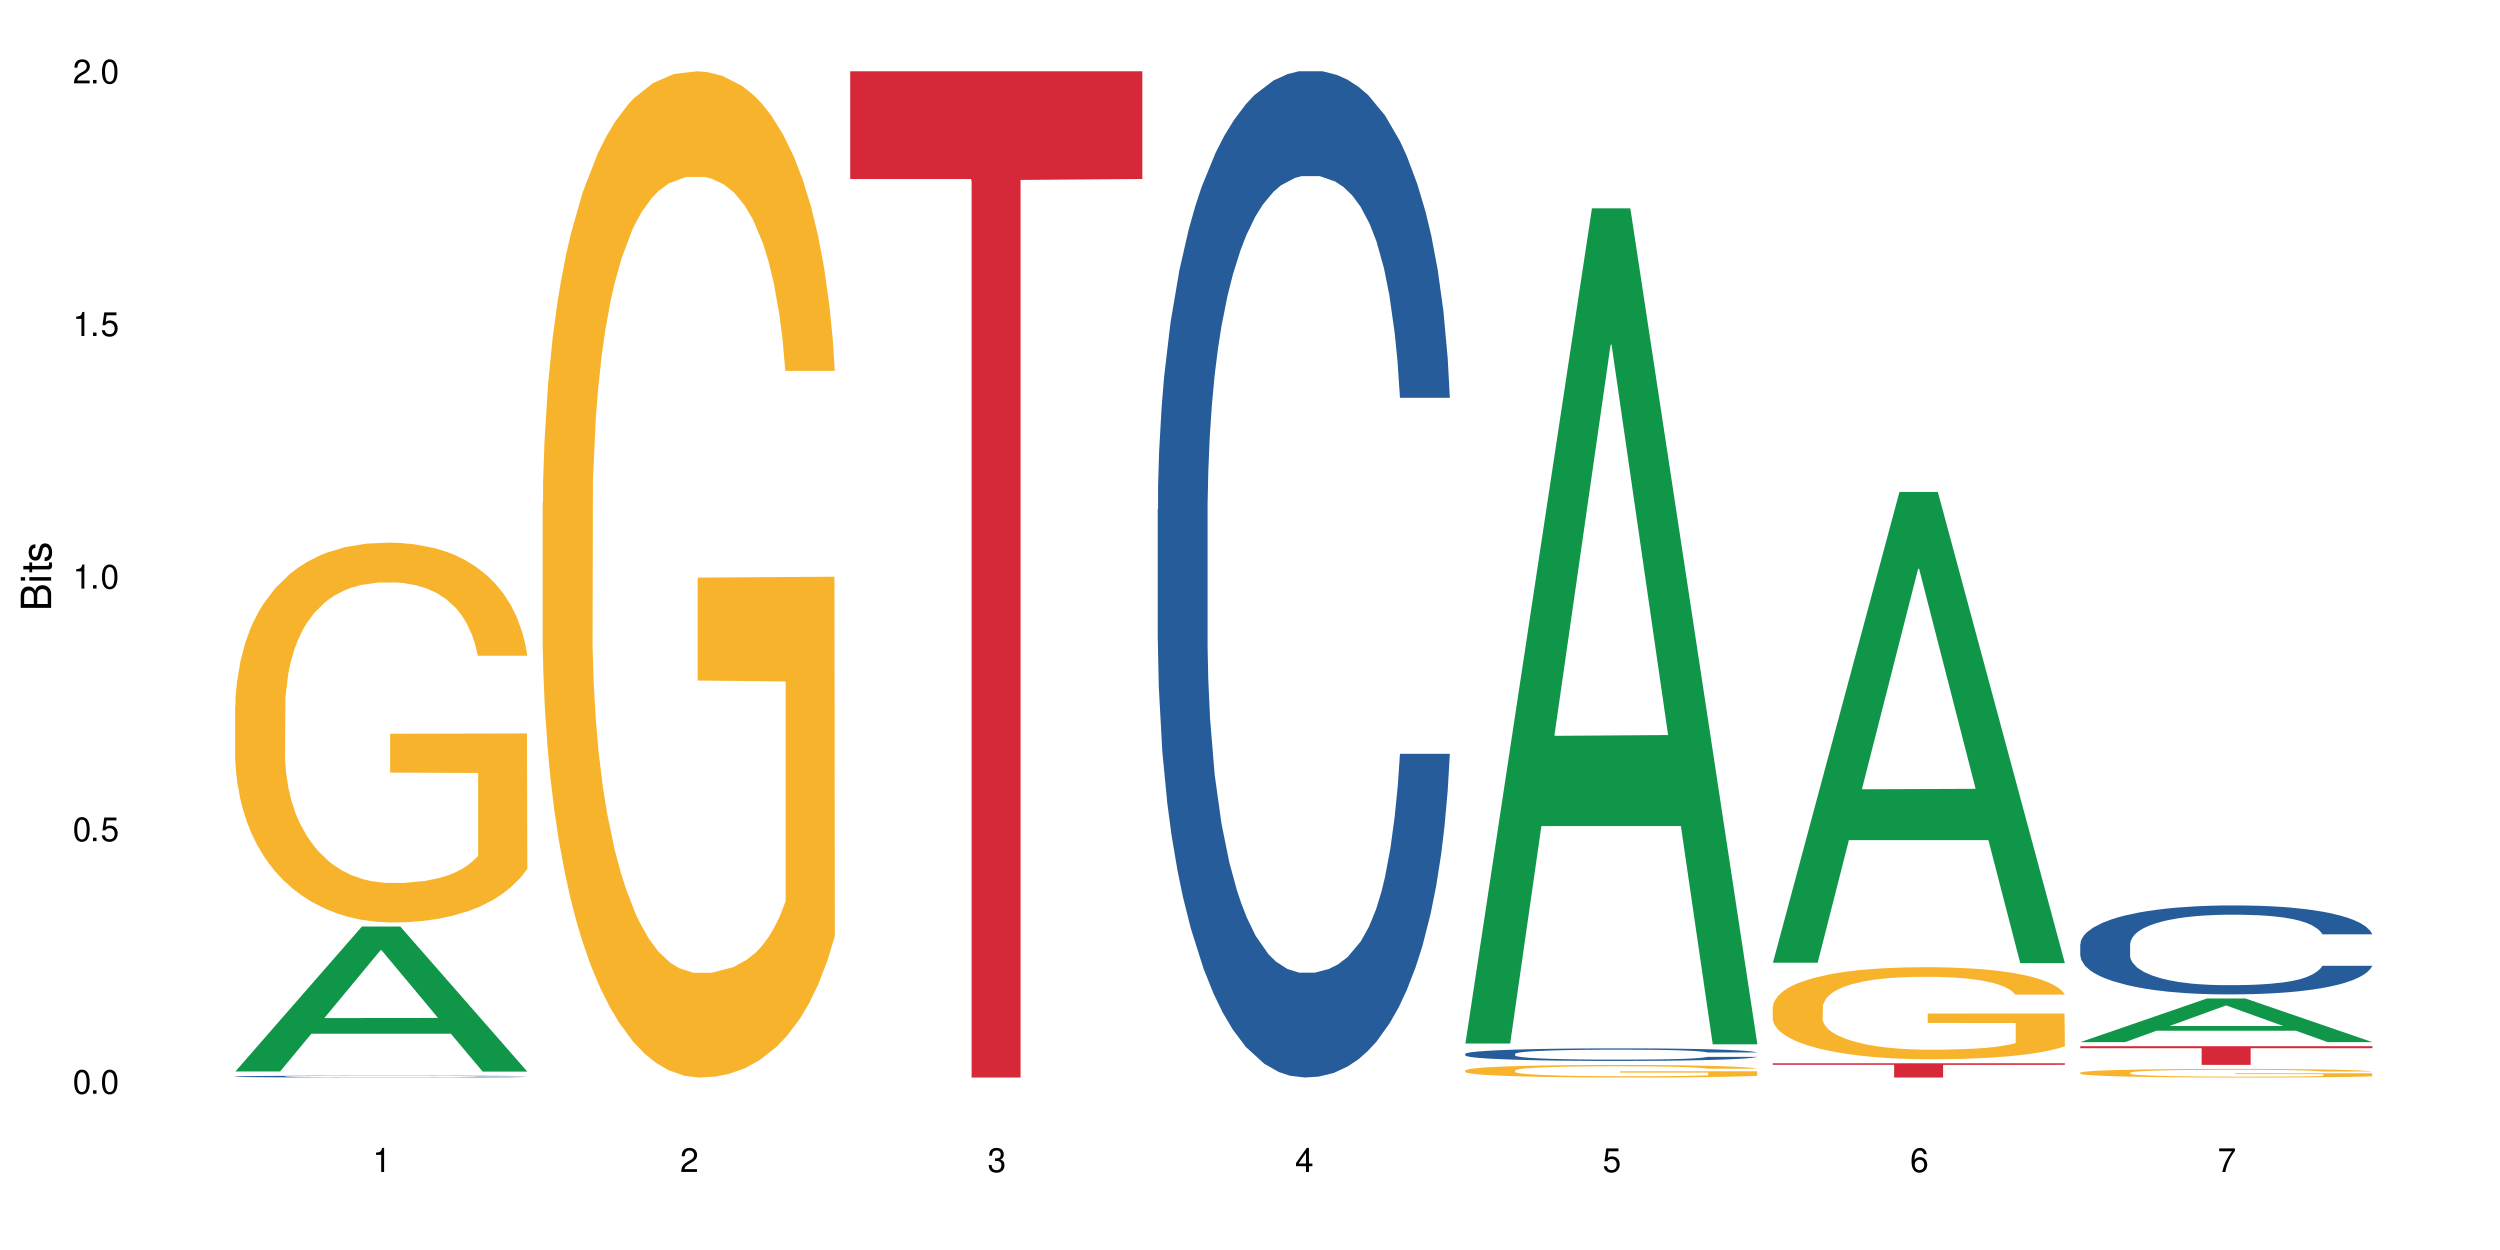
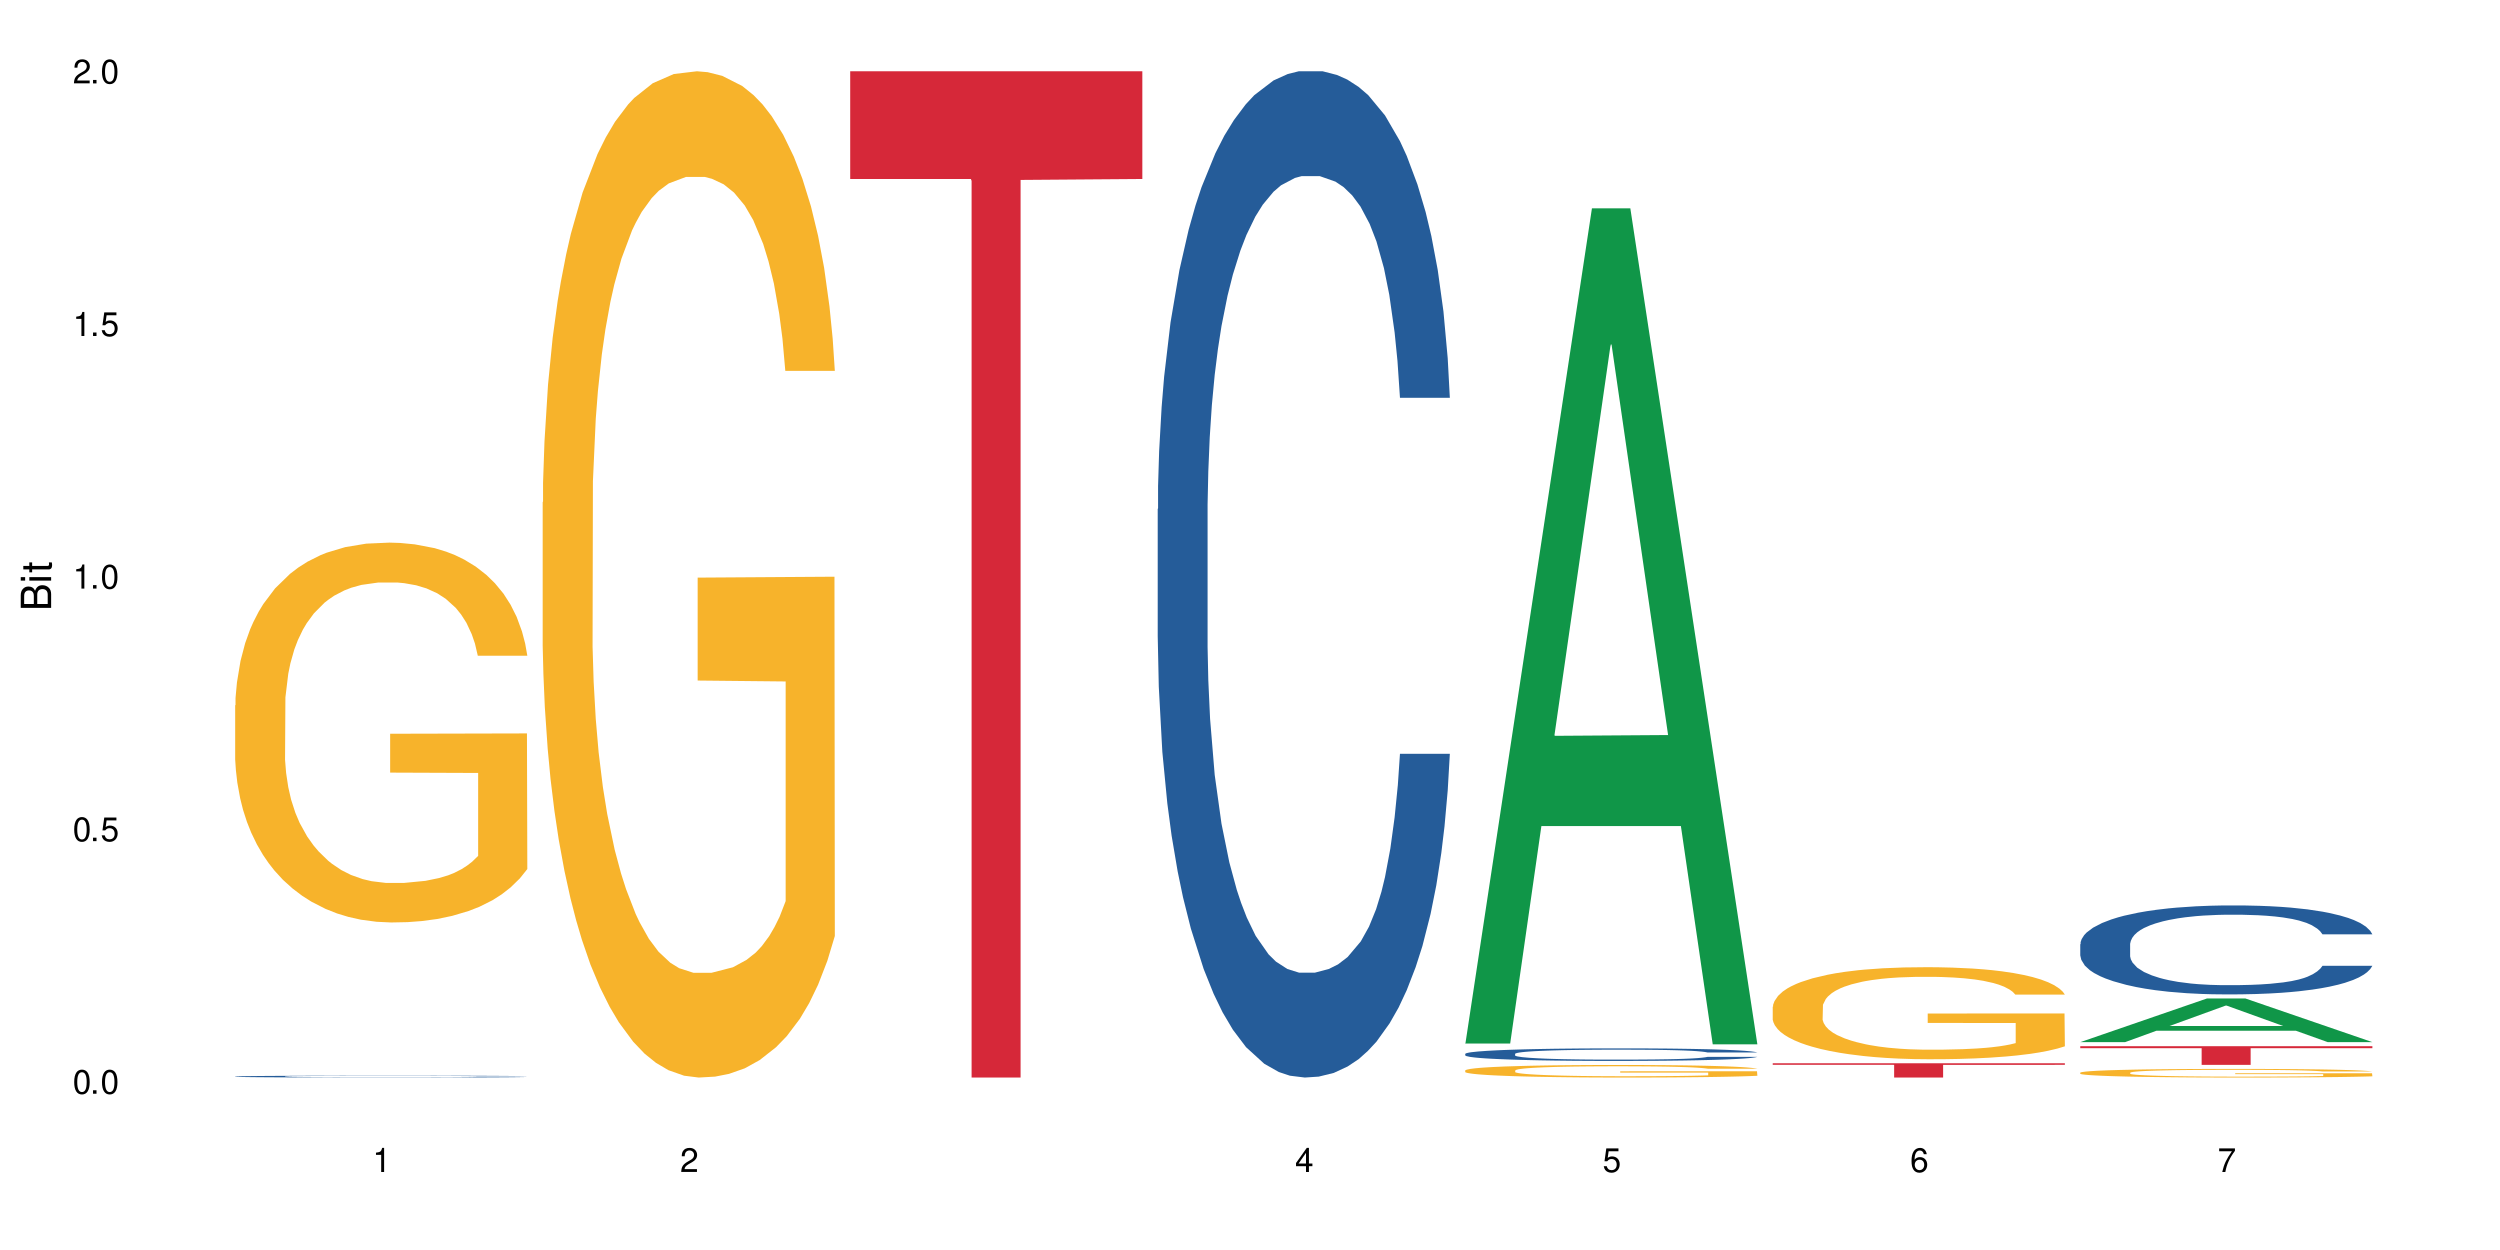
<svg xmlns="http://www.w3.org/2000/svg" xmlns:xlink="http://www.w3.org/1999/xlink" width="720" height="360" viewBox="0 0 720 360">
  <defs>
    <g>
      <g id="glyph-0-0">
</g>
      <g id="glyph-0-1">
        <path d="M 2.641 -6.938 C 2 -6.938 1.422 -6.656 1.078 -6.172 C 0.641 -5.562 0.406 -4.641 0.406 -3.359 C 0.406 -1.016 1.188 0.219 2.641 0.219 C 4.078 0.219 4.859 -1.016 4.859 -3.297 C 4.859 -4.641 4.656 -5.547 4.203 -6.172 C 3.844 -6.656 3.281 -6.938 2.641 -6.938 Z M 2.641 -6.188 C 3.547 -6.188 4 -5.25 4 -3.375 C 4 -1.406 3.562 -0.484 2.625 -0.484 C 1.734 -0.484 1.281 -1.438 1.281 -3.344 C 1.281 -5.25 1.734 -6.188 2.641 -6.188 Z M 2.641 -6.188 " />
      </g>
      <g id="glyph-0-2">
        <path d="M 1.828 -1 L 0.828 -1 L 0.828 0 L 1.828 0 Z M 1.828 -1 " />
      </g>
      <g id="glyph-0-3">
        <path d="M 4.562 -6.797 L 1.062 -6.797 L 0.547 -3.094 L 1.328 -3.094 C 1.719 -3.562 2.047 -3.734 2.578 -3.734 C 3.484 -3.734 4.062 -3.109 4.062 -2.094 C 4.062 -1.125 3.484 -0.531 2.578 -0.531 C 1.828 -0.531 1.375 -0.906 1.188 -1.672 L 0.328 -1.672 C 0.453 -1.109 0.547 -0.844 0.75 -0.594 C 1.125 -0.078 1.828 0.219 2.594 0.219 C 3.969 0.219 4.922 -0.781 4.922 -2.219 C 4.922 -3.562 4.031 -4.484 2.719 -4.484 C 2.25 -4.484 1.859 -4.359 1.469 -4.062 L 1.734 -5.969 L 4.562 -5.969 Z M 4.562 -6.797 " />
      </g>
      <g id="glyph-0-4">
        <path d="M 2.484 -4.938 L 2.484 0 L 3.328 0 L 3.328 -6.938 L 2.766 -6.938 C 2.469 -5.875 2.281 -5.734 0.984 -5.562 L 0.984 -4.938 Z M 2.484 -4.938 " />
      </g>
      <g id="glyph-0-5">
        <path d="M 4.859 -0.828 L 1.281 -0.828 C 1.359 -1.406 1.672 -1.781 2.5 -2.281 L 3.469 -2.828 C 4.406 -3.344 4.906 -4.062 4.906 -4.906 C 4.906 -5.484 4.672 -6.031 4.266 -6.406 C 3.859 -6.766 3.375 -6.938 2.719 -6.938 C 1.859 -6.938 1.219 -6.625 0.844 -6.031 C 0.609 -5.672 0.5 -5.234 0.484 -4.531 L 1.328 -4.531 C 1.359 -5.016 1.406 -5.281 1.531 -5.516 C 1.75 -5.938 2.188 -6.203 2.703 -6.203 C 3.469 -6.203 4.031 -5.641 4.031 -4.891 C 4.031 -4.344 3.719 -3.859 3.125 -3.516 L 2.234 -3 C 0.812 -2.172 0.406 -1.531 0.328 -0.016 L 4.859 -0.016 Z M 4.859 -0.828 " />
      </g>
      <g id="glyph-0-6">
-         <path d="M 2.125 -3.188 L 2.578 -3.188 C 3.5 -3.188 3.984 -2.766 3.984 -1.922 C 3.984 -1.062 3.469 -0.531 2.594 -0.531 C 1.656 -0.531 1.203 -1 1.156 -2.016 L 0.312 -2.016 C 0.344 -1.453 0.438 -1.094 0.609 -0.781 C 0.953 -0.109 1.625 0.219 2.547 0.219 C 3.953 0.219 4.859 -0.625 4.859 -1.938 C 4.859 -2.828 4.516 -3.297 3.703 -3.594 C 4.344 -3.844 4.656 -4.328 4.656 -5.031 C 4.656 -6.219 3.875 -6.938 2.578 -6.938 C 1.203 -6.938 0.484 -6.172 0.453 -4.703 L 1.297 -4.703 C 1.312 -5.125 1.344 -5.359 1.453 -5.578 C 1.641 -5.969 2.062 -6.203 2.594 -6.203 C 3.344 -6.203 3.797 -5.75 3.797 -5 C 3.797 -4.516 3.609 -4.219 3.25 -4.047 C 3.016 -3.953 2.703 -3.922 2.125 -3.906 Z M 2.125 -3.188 " />
-       </g>
+         </g>
      <g id="glyph-0-7">
        <path d="M 3.141 -1.672 L 3.141 0 L 3.984 0 L 3.984 -1.672 L 4.984 -1.672 L 4.984 -2.438 L 3.984 -2.438 L 3.984 -6.938 L 3.359 -6.938 L 0.266 -2.578 L 0.266 -1.672 Z M 3.141 -2.438 L 1 -2.438 L 3.141 -5.5 Z M 3.141 -2.438 " />
      </g>
      <g id="glyph-0-8">
        <path d="M 4.781 -5.125 C 4.609 -6.266 3.891 -6.938 2.844 -6.938 C 2.094 -6.938 1.422 -6.578 1.031 -5.953 C 0.594 -5.266 0.406 -4.422 0.406 -3.172 C 0.406 -2 0.578 -1.25 0.984 -0.641 C 1.359 -0.078 1.953 0.219 2.703 0.219 C 3.984 0.219 4.922 -0.75 4.922 -2.094 C 4.922 -3.375 4.062 -4.281 2.844 -4.281 C 2.172 -4.281 1.641 -4.031 1.281 -3.516 C 1.281 -5.234 1.828 -6.188 2.797 -6.188 C 3.391 -6.188 3.797 -5.797 3.938 -5.125 Z M 2.734 -3.531 C 3.547 -3.531 4.062 -2.953 4.062 -2.031 C 4.062 -1.156 3.484 -0.531 2.703 -0.531 C 1.922 -0.531 1.328 -1.188 1.328 -2.078 C 1.328 -2.938 1.906 -3.531 2.734 -3.531 Z M 2.734 -3.531 " />
      </g>
      <g id="glyph-0-9">
        <path d="M 4.984 -6.797 L 0.438 -6.797 L 0.438 -5.969 L 4.109 -5.969 C 2.5 -3.656 1.828 -2.234 1.328 0 L 2.219 0 C 2.594 -2.172 3.453 -4.047 4.984 -6.094 Z M 4.984 -6.797 " />
      </g>
      <g id="glyph-1-0">
</g>
      <g id="glyph-1-1">
        <path d="M 0 -0.953 L 0 -4.891 C 0 -5.719 -0.234 -6.344 -0.734 -6.797 C -1.188 -7.234 -1.812 -7.469 -2.5 -7.469 C -3.547 -7.469 -4.188 -7 -4.625 -5.875 C -4.984 -6.688 -5.625 -7.094 -6.531 -7.094 C -7.172 -7.094 -7.734 -6.859 -8.141 -6.391 C -8.562 -5.922 -8.75 -5.344 -8.75 -4.5 L -8.75 -0.953 Z M -4.984 -2.062 L -7.766 -2.062 L -7.766 -4.219 C -7.766 -4.844 -7.688 -5.203 -7.453 -5.5 C -7.219 -5.812 -6.859 -5.969 -6.375 -5.969 C -5.891 -5.969 -5.531 -5.812 -5.297 -5.5 C -5.062 -5.203 -4.984 -4.844 -4.984 -4.219 Z M -0.984 -2.062 L -4 -2.062 L -4 -4.781 C -4 -5.766 -3.438 -6.359 -2.484 -6.359 C -1.547 -6.359 -0.984 -5.766 -0.984 -4.781 Z M -0.984 -2.062 " />
      </g>
      <g id="glyph-1-2">
        <path d="M -6.281 -1.797 L -6.281 -0.797 L 0 -0.797 L 0 -1.797 Z M -8.75 -1.797 L -8.75 -0.797 L -7.484 -0.797 L -7.484 -1.797 Z M -8.75 -1.797 " />
      </g>
      <g id="glyph-1-3">
        <path d="M -6.281 -3.047 L -6.281 -2.016 L -8.016 -2.016 L -8.016 -1.016 L -6.281 -1.016 L -6.281 -0.172 L -5.469 -0.172 L -5.469 -1.016 L -0.719 -1.016 C -0.078 -1.016 0.281 -1.453 0.281 -2.234 C 0.281 -2.5 0.25 -2.719 0.188 -3.047 L -0.641 -3.047 C -0.609 -2.906 -0.594 -2.766 -0.594 -2.562 C -0.594 -2.141 -0.719 -2.016 -1.156 -2.016 L -5.469 -2.016 L -5.469 -3.047 Z M -6.281 -3.047 " />
      </g>
      <g id="glyph-1-4">
-         <path d="M -4.531 -5.25 C -5.766 -5.25 -6.469 -4.422 -6.469 -2.969 C -6.469 -1.516 -5.719 -0.562 -4.547 -0.562 C -3.562 -0.562 -3.094 -1.062 -2.734 -2.562 L -2.516 -3.484 C -2.344 -4.188 -2.094 -4.469 -1.641 -4.469 C -1.047 -4.469 -0.641 -3.875 -0.641 -3 C -0.641 -2.453 -0.797 -2 -1.062 -1.75 C -1.25 -1.594 -1.422 -1.531 -1.875 -1.469 L -1.875 -0.406 C -0.422 -0.453 0.281 -1.266 0.281 -2.922 C 0.281 -4.5 -0.5 -5.516 -1.719 -5.516 C -2.656 -5.516 -3.172 -4.984 -3.469 -3.734 L -3.703 -2.766 C -3.891 -1.953 -4.156 -1.609 -4.594 -1.609 C -5.188 -1.609 -5.547 -2.125 -5.547 -2.938 C -5.547 -3.75 -5.203 -4.172 -4.531 -4.203 Z M -4.531 -5.25 " />
-       </g>
+         </g>
    </g>
  </defs>
  <rect x="-72" y="-36" width="864" height="432" fill="rgb(100%, 100%, 100%)" fill-opacity="1" />
-   <path fill-rule="nonzero" fill="rgb(6.275%, 58.824%, 28.235%)" fill-opacity="1" d="M 67.73 308.586 L 67.82 308.547 L 104.227 266.836 L 115.281 266.836 L 151.867 308.625 L 139.012 308.625 L 129.844 297.719 L 89.664 297.719 L 80.676 308.586 L 67.73 308.586 L 93.527 293.207 L 126.156 293.168 L 109.887 273.664 L 109.707 273.625 L 109.527 273.742 L 93.438 293.168 L 93.527 293.207 Z M 67.73 308.586 " />
  <path fill-rule="nonzero" fill="rgb(14.51%, 36.078%, 60%)" fill-opacity="1" d="M 67.73 310.027 L 67.832 310.027 L 67.832 310.016 L 68.141 309.996 L 68.859 309.973 L 69.578 309.953 L 71.426 309.926 L 73.988 309.898 L 76.656 309.875 L 78.605 309.863 L 80.352 309.852 L 84.352 309.836 L 86.918 309.824 L 89.688 309.816 L 93.074 309.809 L 95.535 309.805 L 101.078 309.797 L 105.18 309.793 L 108.363 309.789 L 115.238 309.789 L 119.34 309.793 L 122.316 309.797 L 125.598 309.801 L 128.371 309.805 L 133.191 309.812 L 137.5 309.828 L 139.449 309.836 L 142.527 309.852 L 144.891 309.867 L 146.531 309.879 L 148.379 309.898 L 150.02 309.918 L 151.25 309.945 L 151.867 309.965 L 137.5 309.965 L 136.785 309.945 L 135.961 309.93 L 134.422 309.91 L 132.883 309.898 L 130.73 309.883 L 128.781 309.871 L 126.113 309.863 L 123.754 309.859 L 121.289 309.852 L 118.93 309.852 L 114.414 309.848 L 107.234 309.848 L 103.23 309.852 L 101.078 309.855 L 98 309.863 L 95.844 309.867 L 93.281 309.879 L 91.535 309.887 L 89.379 309.898 L 87.84 309.91 L 86.098 309.93 L 85.07 309.941 L 84.148 309.953 L 83.328 309.969 L 82.711 309.988 L 82.301 310.008 L 82.094 310.023 L 82.094 310.102 L 82.301 310.117 L 82.812 310.141 L 84.148 310.168 L 86.098 310.195 L 88.355 310.215 L 90.508 310.23 L 91.742 310.238 L 93.383 310.246 L 95.945 310.258 L 99.641 310.266 L 101.797 310.27 L 105.078 310.273 L 108.465 310.277 L 112.98 310.277 L 116.98 310.273 L 119.648 310.273 L 122.418 310.266 L 126.215 310.258 L 128.574 310.25 L 130.629 310.242 L 132.168 310.23 L 133.191 310.223 L 134.73 310.211 L 135.961 310.191 L 136.887 310.176 L 137.5 310.156 L 151.867 310.156 L 151.25 310.18 L 150.328 310.195 L 149.402 310.211 L 147.969 310.23 L 146.324 310.246 L 143.965 310.262 L 142.016 310.273 L 139.449 310.285 L 137.09 310.293 L 134.527 310.305 L 130.73 310.312 L 128.266 310.316 L 125.598 310.324 L 122.418 310.328 L 118.418 310.328 L 114.109 310.332 L 105.797 310.332 L 102.617 310.328 L 98.41 310.324 L 93.176 310.316 L 89.379 310.309 L 86.406 310.297 L 83.84 310.289 L 80.969 310.273 L 77.273 310.254 L 75.016 310.234 L 73.477 310.223 L 71.734 310.203 L 70.5 310.184 L 69.066 310.156 L 68.039 310.121 L 67.73 310.094 Z M 67.73 310.027 " />
  <path fill-rule="nonzero" fill="rgb(96.863%, 70.196%, 16.863%)" fill-opacity="1" d="M 67.73 203.129 L 67.832 203.031 L 67.832 201.031 L 68.242 196.535 L 69.27 190.34 L 70.605 185.246 L 72.039 181.25 L 72.965 179.152 L 74.504 176.152 L 75.836 173.957 L 79.223 169.461 L 83.531 165.266 L 85.891 163.465 L 88.559 161.766 L 92.355 159.867 L 94.102 159.168 L 99.438 157.57 L 105.488 156.57 L 112.16 156.273 L 115.238 156.371 L 119.441 156.773 L 125.188 157.871 L 128.473 158.871 L 131.039 159.867 L 133.707 161.168 L 136.988 163.164 L 140.066 165.562 L 142.527 167.961 L 144.992 170.957 L 147.043 174.156 L 148.789 177.652 L 150.328 181.848 L 151.25 185.348 L 151.867 188.844 L 137.605 188.844 L 136.785 185.348 L 135.859 182.648 L 134.32 179.352 L 132.781 176.953 L 131.242 175.055 L 128.371 172.457 L 125.906 170.859 L 122.828 169.461 L 119.855 168.562 L 116.469 167.961 L 114.414 167.762 L 108.977 167.762 L 104.055 168.461 L 101.18 169.262 L 99.129 170.059 L 96.254 171.559 L 94.512 172.758 L 93.484 173.555 L 90.406 176.652 L 88.355 179.449 L 87.227 181.348 L 85.789 184.348 L 84.762 187.043 L 83.633 191.039 L 83.02 194.039 L 82.199 200.832 L 82.094 218.816 L 82.402 222.613 L 83.02 226.707 L 83.84 230.305 L 85.07 234.102 L 86.301 237 L 88.457 240.895 L 90.305 243.492 L 91.742 245.191 L 94.512 247.891 L 95.641 248.789 L 98.309 250.586 L 101.078 251.984 L 104.465 253.184 L 107.027 253.785 L 111.133 254.281 L 116.363 254.281 L 122.52 253.684 L 126.422 252.883 L 129.09 252.086 L 130.832 251.387 L 132.988 250.285 L 134.527 249.289 L 135.961 248.188 L 137.707 246.488 L 137.707 222.613 L 112.363 222.512 L 112.363 211.32 L 151.762 211.223 L 151.867 250.285 L 149.711 252.984 L 147.043 255.582 L 144.48 257.578 L 141.812 259.277 L 138.016 261.176 L 134.938 262.375 L 130.215 263.773 L 125.906 264.672 L 121.395 265.273 L 117.391 265.574 L 112.672 265.672 L 108.465 265.473 L 103.949 264.875 L 100.359 264.074 L 97.074 263.074 L 93.793 261.777 L 89.688 259.68 L 87.02 257.98 L 84.25 255.883 L 81.48 253.383 L 79.016 250.688 L 77.375 248.59 L 75.734 246.191 L 73.988 243.191 L 72.348 239.797 L 71.117 236.699 L 69.988 233.203 L 69.168 229.906 L 68.348 225.41 L 67.938 221.812 L 67.73 218.715 Z M 67.73 203.129 " />
  <path fill-rule="nonzero" fill="rgb(96.863%, 70.196%, 16.863%)" fill-opacity="1" d="M 156.293 144.652 L 156.398 144.387 L 156.398 139.094 L 156.809 127.184 L 157.832 110.777 L 159.168 97.277 L 160.605 86.691 L 161.527 81.133 L 163.066 73.195 L 164.398 67.371 L 167.785 55.461 L 172.094 44.348 L 174.457 39.582 L 177.121 35.082 L 180.918 30.055 L 182.664 28.203 L 188 23.965 L 194.051 21.32 L 200.723 20.527 L 203.801 20.789 L 208.008 21.848 L 213.754 24.762 L 217.035 27.406 L 219.602 30.055 L 222.27 33.496 L 225.551 38.789 L 228.629 45.141 L 231.094 51.492 L 233.555 59.43 L 235.605 67.902 L 237.352 77.164 L 238.891 88.281 L 239.812 97.543 L 240.43 106.805 L 226.168 106.805 L 225.348 97.543 L 224.422 90.398 L 222.883 81.664 L 221.344 75.312 L 219.805 70.281 L 216.934 63.402 L 214.473 59.168 L 211.395 55.461 L 208.418 53.078 L 205.031 51.492 L 202.98 50.961 L 197.543 50.961 L 192.617 52.816 L 189.742 54.934 L 187.691 57.051 L 184.816 61.02 L 183.074 64.195 L 182.047 66.312 L 178.969 74.516 L 176.918 81.93 L 175.789 86.957 L 174.352 94.898 L 173.328 102.043 L 172.199 112.629 L 171.582 120.57 L 170.762 138.566 L 170.66 186.207 L 170.965 196.262 L 171.582 207.113 L 172.402 216.641 L 173.633 226.699 L 174.867 234.375 L 177.02 244.695 L 178.867 251.578 L 180.305 256.078 L 183.074 263.223 L 184.203 265.605 L 186.871 270.367 L 189.641 274.074 L 193.027 277.25 L 195.59 278.836 L 199.695 280.16 L 204.93 280.16 L 211.086 278.574 L 214.984 276.457 L 217.652 274.34 L 219.395 272.484 L 221.551 269.574 L 223.09 266.926 L 224.527 264.016 L 226.27 259.516 L 226.27 196.262 L 200.926 195.996 L 200.926 166.355 L 240.328 166.09 L 240.43 269.574 L 238.273 276.719 L 235.605 283.602 L 233.043 288.895 L 230.375 293.395 L 226.578 298.422 L 223.5 301.598 L 218.781 305.305 L 214.473 307.688 L 209.957 309.273 L 205.953 310.066 L 201.234 310.332 L 197.027 309.805 L 192.512 308.215 L 188.922 306.098 L 185.641 303.453 L 182.355 300.012 L 178.25 294.453 L 175.582 289.953 L 172.812 284.395 L 170.043 277.777 L 167.582 270.633 L 165.938 265.074 L 164.297 258.723 L 162.555 250.781 L 160.91 241.785 L 159.68 233.578 L 158.551 224.316 L 157.73 215.582 L 156.91 203.672 L 156.5 194.145 L 156.293 185.941 Z M 156.293 144.652 " />
  <path fill-rule="nonzero" fill="rgb(83.922%, 15.686%, 22.353%)" fill-opacity="1" d="M 244.859 20.527 L 328.992 20.527 L 328.992 51.547 L 293.93 51.82 L 293.93 310.332 L 279.82 310.332 L 279.82 52.094 L 279.617 51.547 L 244.859 51.547 Z M 244.859 20.527 " />
  <path fill-rule="nonzero" fill="rgb(14.51%, 36.078%, 60%)" fill-opacity="1" d="M 333.422 146.621 L 333.523 146.355 L 333.523 140 L 333.832 129.934 L 334.551 117.215 L 335.27 108.477 L 337.113 92.844 L 339.68 77.746 L 342.348 66.09 L 344.297 59.203 L 346.043 53.902 L 350.043 44.102 L 352.609 39.07 L 355.379 34.566 L 358.766 30.062 L 361.227 27.414 L 366.766 23.176 L 370.871 21.32 L 374.051 20.527 L 380.926 20.527 L 385.031 21.586 L 388.008 22.91 L 391.289 25.031 L 394.059 27.414 L 398.883 33.242 L 403.191 40.66 L 405.141 44.898 L 408.219 53.109 L 410.578 61.055 L 412.223 67.945 L 414.066 77.746 L 415.711 89.668 L 416.941 103.176 L 417.555 114.566 L 403.191 114.566 L 402.473 103.973 L 401.652 95.758 L 400.113 84.898 L 398.574 77.215 L 396.422 69.535 L 394.469 64.5 L 391.805 59.469 L 389.441 56.289 L 386.98 53.902 L 384.621 52.316 L 380.105 50.727 L 374.875 50.727 L 372.922 51.254 L 368.922 53.375 L 366.766 55.23 L 363.688 58.938 L 361.535 62.383 L 358.969 67.68 L 357.227 72.184 L 355.07 79.07 L 353.531 85.164 L 351.789 93.906 L 350.762 100.527 L 349.836 107.945 L 349.016 116.688 L 348.402 125.957 L 347.992 135.762 L 347.785 145.297 L 347.785 186.355 L 347.992 195.895 L 348.504 207.02 L 349.836 223.18 L 351.789 237.219 L 354.043 248.344 L 356.199 256.293 L 357.43 260 L 359.07 264.238 L 361.637 269.535 L 365.332 274.836 L 367.484 276.953 L 370.77 279.074 L 374.156 280.133 L 378.668 280.133 L 382.672 279.074 L 385.34 277.75 L 388.109 275.629 L 391.906 271.125 L 394.266 266.887 L 396.316 261.855 L 397.855 256.82 L 398.883 252.582 L 400.422 244.371 L 401.652 235.363 L 402.578 226.094 L 403.191 217.086 L 417.555 217.086 L 416.941 227.684 L 416.016 238.012 L 415.094 245.695 L 413.656 254.969 L 412.016 263.18 L 409.656 272.449 L 407.707 278.543 L 405.141 285.168 L 402.781 290.199 L 400.215 294.703 L 396.422 300 L 393.957 302.648 L 391.289 305.035 L 388.109 307.152 L 384.109 309.008 L 379.797 310.066 L 375.797 310.332 L 371.488 309.801 L 368.305 308.742 L 364.102 306.359 L 358.867 301.59 L 355.07 296.559 L 352.094 291.523 L 349.531 286.227 L 346.656 279.074 L 342.965 267.418 L 340.707 258.41 L 339.168 250.992 L 337.422 240.664 L 336.191 231.391 L 334.754 216.555 L 333.73 197.746 L 333.422 183.18 Z M 333.422 146.621 " />
  <path fill-rule="nonzero" fill="rgb(6.275%, 58.824%, 28.235%)" fill-opacity="1" d="M 421.984 300.539 L 422.074 300.312 L 458.48 59.992 L 469.535 59.992 L 506.121 300.766 L 493.266 300.766 L 484.098 237.914 L 443.918 237.914 L 434.93 300.539 L 421.984 300.539 L 447.781 211.918 L 480.41 211.691 L 464.141 99.328 L 463.961 99.102 L 463.781 99.781 L 447.691 211.691 L 447.781 211.918 Z M 421.984 300.539 " />
  <path fill-rule="nonzero" fill="rgb(14.51%, 36.078%, 60%)" fill-opacity="1" d="M 421.984 303.504 L 422.086 303.5 L 422.086 303.422 L 422.395 303.297 L 423.113 303.137 L 423.832 303.027 L 425.68 302.832 L 428.242 302.645 L 430.91 302.5 L 432.859 302.414 L 434.605 302.348 L 438.605 302.223 L 441.172 302.16 L 443.941 302.105 L 447.328 302.047 L 449.789 302.016 L 455.332 301.961 L 459.434 301.941 L 462.617 301.93 L 469.488 301.93 L 473.594 301.941 L 476.57 301.961 L 479.852 301.984 L 482.625 302.016 L 487.445 302.09 L 491.754 302.18 L 493.703 302.234 L 496.781 302.336 L 499.145 302.438 L 500.785 302.523 L 502.633 302.645 L 504.273 302.793 L 505.504 302.961 L 506.121 303.105 L 491.754 303.105 L 491.035 302.973 L 490.215 302.871 L 488.676 302.734 L 487.137 302.637 L 484.984 302.543 L 483.035 302.48 L 480.367 302.414 L 478.008 302.375 L 475.543 302.348 L 473.184 302.328 L 468.668 302.309 L 463.438 302.309 L 461.488 302.312 L 457.484 302.34 L 455.332 302.363 L 452.254 302.41 L 450.098 302.453 L 447.531 302.52 L 445.789 302.574 L 443.633 302.66 L 442.094 302.738 L 440.352 302.848 L 439.324 302.93 L 438.402 303.02 L 437.582 303.129 L 436.965 303.246 L 436.555 303.367 L 436.348 303.488 L 436.348 304 L 436.555 304.121 L 437.066 304.258 L 438.402 304.461 L 440.352 304.637 L 442.609 304.773 L 444.762 304.875 L 445.992 304.922 L 447.637 304.973 L 450.199 305.039 L 453.895 305.105 L 456.051 305.133 L 459.332 305.16 L 462.719 305.172 L 467.234 305.172 L 471.234 305.16 L 473.902 305.141 L 476.672 305.117 L 480.469 305.059 L 482.828 305.008 L 484.879 304.945 L 486.418 304.879 L 487.445 304.828 L 488.984 304.727 L 490.215 304.613 L 491.141 304.496 L 491.754 304.383 L 506.121 304.383 L 505.504 304.516 L 504.582 304.645 L 503.656 304.742 L 502.223 304.859 L 500.578 304.961 L 498.219 305.074 L 496.27 305.152 L 493.703 305.234 L 491.344 305.297 L 488.781 305.355 L 484.984 305.422 L 482.52 305.453 L 479.852 305.484 L 476.672 305.508 L 472.672 305.531 L 468.363 305.547 L 464.359 305.551 L 460.051 305.543 L 456.871 305.527 L 452.664 305.5 L 447.43 305.441 L 443.633 305.379 L 440.66 305.312 L 438.094 305.246 L 435.219 305.16 L 431.527 305.012 L 429.27 304.902 L 427.73 304.809 L 425.984 304.68 L 424.754 304.562 L 423.32 304.379 L 422.293 304.145 L 421.984 303.961 Z M 421.984 303.504 " />
  <path fill-rule="nonzero" fill="rgb(96.863%, 70.196%, 16.863%)" fill-opacity="1" d="M 421.984 308.262 L 422.086 308.262 L 422.086 308.195 L 422.496 308.047 L 423.523 307.84 L 424.859 307.672 L 426.293 307.539 L 427.219 307.469 L 428.758 307.371 L 430.09 307.297 L 433.477 307.148 L 437.785 307.012 L 440.145 306.949 L 442.812 306.895 L 446.609 306.832 L 448.355 306.809 L 453.688 306.758 L 459.742 306.723 L 466.41 306.715 L 469.488 306.715 L 473.695 306.73 L 479.441 306.766 L 482.727 306.801 L 485.293 306.832 L 487.957 306.875 L 491.242 306.941 L 494.32 307.02 L 496.781 307.102 L 499.246 307.199 L 501.297 307.305 L 503.043 307.422 L 504.582 307.559 L 505.504 307.676 L 506.121 307.789 L 491.859 307.789 L 491.035 307.676 L 490.113 307.586 L 488.574 307.477 L 487.035 307.398 L 485.496 307.336 L 482.625 307.25 L 480.16 307.195 L 477.082 307.148 L 474.105 307.121 L 470.723 307.102 L 468.668 307.094 L 463.23 307.094 L 458.305 307.117 L 455.434 307.145 L 453.383 307.168 L 450.508 307.219 L 448.766 307.258 L 447.738 307.285 L 444.66 307.387 L 442.609 307.48 L 441.48 307.543 L 440.043 307.641 L 439.016 307.73 L 437.887 307.863 L 437.273 307.961 L 436.453 308.188 L 436.348 308.781 L 436.656 308.906 L 437.273 309.043 L 438.094 309.164 L 439.324 309.289 L 440.555 309.383 L 442.711 309.512 L 444.559 309.598 L 445.992 309.656 L 448.766 309.742 L 449.895 309.773 L 452.562 309.832 L 455.332 309.879 L 458.715 309.918 L 461.281 309.938 L 465.387 309.957 L 470.617 309.957 L 476.773 309.938 L 480.676 309.91 L 483.34 309.883 L 485.086 309.859 L 487.242 309.824 L 488.781 309.789 L 490.215 309.754 L 491.961 309.699 L 491.961 308.906 L 466.617 308.906 L 466.617 308.535 L 506.016 308.531 L 506.121 309.824 L 503.965 309.914 L 501.297 310 L 498.73 310.066 L 496.066 310.121 L 492.27 310.184 L 489.191 310.223 L 484.469 310.27 L 480.16 310.301 L 475.645 310.32 L 471.645 310.328 L 466.926 310.332 L 462.719 310.324 L 458.203 310.305 L 454.613 310.281 L 451.328 310.246 L 448.047 310.203 L 443.941 310.133 L 441.273 310.078 L 438.504 310.008 L 435.734 309.926 L 433.27 309.836 L 431.629 309.766 L 429.988 309.688 L 428.242 309.59 L 426.602 309.477 L 425.371 309.375 L 424.242 309.258 L 423.422 309.148 L 422.602 309 L 422.191 308.883 L 421.984 308.777 Z M 421.984 308.262 " />
-   <path fill-rule="nonzero" fill="rgb(6.275%, 58.824%, 28.235%)" fill-opacity="1" d="M 510.547 277.258 L 510.637 277.133 L 547.043 141.676 L 558.098 141.676 L 594.684 277.387 L 581.828 277.387 L 572.66 241.961 L 532.48 241.961 L 523.492 277.258 L 510.547 277.258 L 536.348 227.309 L 568.977 227.18 L 552.707 163.848 L 552.527 163.719 L 552.348 164.102 L 536.258 227.18 L 536.348 227.309 Z M 510.547 277.258 " />
  <path fill-rule="nonzero" fill="rgb(96.863%, 70.196%, 16.863%)" fill-opacity="1" d="M 510.547 289.91 L 510.652 289.883 L 510.652 289.398 L 511.062 288.309 L 512.086 286.809 L 513.422 285.574 L 514.855 284.605 L 515.781 284.098 L 517.32 283.371 L 518.652 282.836 L 522.039 281.746 L 526.348 280.73 L 528.707 280.293 L 531.375 279.883 L 535.172 279.422 L 536.918 279.254 L 542.254 278.867 L 548.305 278.625 L 554.977 278.551 L 558.055 278.574 L 562.262 278.672 L 568.008 278.938 L 571.289 279.18 L 573.855 279.422 L 576.523 279.738 L 579.805 280.223 L 582.883 280.805 L 585.348 281.383 L 587.809 282.109 L 589.859 282.887 L 591.605 283.734 L 593.145 284.75 L 594.066 285.598 L 594.684 286.445 L 580.422 286.445 L 579.602 285.598 L 578.676 284.945 L 577.137 284.145 L 575.598 283.562 L 574.059 283.105 L 571.188 282.473 L 568.723 282.086 L 565.645 281.746 L 562.672 281.531 L 559.285 281.383 L 557.234 281.336 L 551.793 281.336 L 546.871 281.504 L 543.996 281.699 L 541.945 281.895 L 539.07 282.258 L 537.328 282.547 L 536.301 282.742 L 533.223 283.492 L 531.172 284.168 L 530.043 284.629 L 528.605 285.355 L 527.582 286.008 L 526.453 286.977 L 525.836 287.703 L 525.016 289.352 L 524.914 293.711 L 525.219 294.629 L 525.836 295.625 L 526.656 296.496 L 527.887 297.414 L 529.121 298.117 L 531.273 299.062 L 533.121 299.691 L 534.559 300.105 L 537.328 300.758 L 538.457 300.977 L 541.125 301.41 L 543.895 301.75 L 547.281 302.039 L 549.844 302.188 L 553.949 302.309 L 559.184 302.309 L 565.34 302.16 L 569.238 301.969 L 571.906 301.773 L 573.648 301.605 L 575.805 301.34 L 577.344 301.098 L 578.781 300.832 L 580.523 300.418 L 580.523 294.629 L 555.18 294.605 L 555.18 291.895 L 594.582 291.871 L 594.684 301.34 L 592.527 301.992 L 589.859 302.621 L 587.297 303.105 L 584.629 303.52 L 580.832 303.977 L 577.754 304.27 L 573.035 304.609 L 568.723 304.824 L 564.211 304.973 L 560.207 305.043 L 555.488 305.066 L 551.281 305.02 L 546.766 304.875 L 543.176 304.68 L 539.895 304.438 L 536.609 304.125 L 532.504 303.613 L 529.836 303.203 L 527.066 302.695 L 524.297 302.09 L 521.836 301.434 L 520.191 300.926 L 518.551 300.348 L 516.809 299.621 L 515.164 298.797 L 513.934 298.047 L 512.805 297.199 L 511.984 296.398 L 511.164 295.309 L 510.754 294.438 L 510.547 293.688 Z M 510.547 289.91 " />
  <path fill-rule="nonzero" fill="rgb(83.922%, 15.686%, 22.353%)" fill-opacity="1" d="M 510.547 306.23 L 594.684 306.23 L 594.684 306.672 L 559.617 306.676 L 559.617 310.332 L 545.512 310.332 L 545.512 306.68 L 545.305 306.672 L 510.547 306.672 Z M 510.547 306.23 " />
  <path fill-rule="nonzero" fill="rgb(6.275%, 58.824%, 28.235%)" fill-opacity="1" d="M 599.113 300.125 L 599.203 300.113 L 635.605 287.559 L 646.664 287.559 L 683.246 300.137 L 670.395 300.137 L 661.223 296.855 L 621.043 296.855 L 612.055 300.125 L 599.113 300.125 L 624.91 295.496 L 657.539 295.484 L 641.27 289.613 L 641.09 289.602 L 640.91 289.637 L 624.82 295.484 L 624.91 295.496 Z M 599.113 300.125 " />
  <path fill-rule="nonzero" fill="rgb(14.51%, 36.078%, 60%)" fill-opacity="1" d="M 599.113 271.926 L 599.215 271.902 L 599.215 271.34 L 599.523 270.449 L 600.238 269.324 L 600.957 268.555 L 602.805 267.172 L 605.371 265.836 L 608.039 264.809 L 609.988 264.199 L 611.73 263.73 L 615.734 262.863 L 618.297 262.418 L 621.07 262.02 L 624.453 261.621 L 626.918 261.391 L 632.457 261.016 L 636.562 260.852 L 639.742 260.781 L 646.617 260.781 L 650.723 260.875 L 653.695 260.992 L 656.98 261.18 L 659.75 261.391 L 664.574 261.902 L 668.883 262.559 L 670.832 262.934 L 673.91 263.66 L 676.27 264.363 L 677.91 264.973 L 679.758 265.836 L 681.398 266.891 L 682.633 268.086 L 683.246 269.094 L 668.883 269.094 L 668.164 268.156 L 667.344 267.43 L 665.805 266.469 L 664.266 265.789 L 662.109 265.113 L 660.16 264.668 L 657.492 264.223 L 655.133 263.941 L 652.672 263.73 L 650.312 263.59 L 645.797 263.449 L 640.562 263.449 L 638.613 263.496 L 634.613 263.684 L 632.457 263.848 L 629.379 264.176 L 627.227 264.48 L 624.66 264.949 L 622.914 265.344 L 620.762 265.953 L 619.223 266.492 L 617.477 267.266 L 616.453 267.852 L 615.527 268.508 L 614.707 269.277 L 614.09 270.098 L 613.68 270.965 L 613.477 271.809 L 613.477 275.438 L 613.68 276.281 L 614.195 277.262 L 615.527 278.691 L 617.477 279.934 L 619.734 280.914 L 621.891 281.617 L 623.121 281.945 L 624.762 282.32 L 627.328 282.789 L 631.02 283.258 L 633.176 283.445 L 636.461 283.633 L 639.844 283.727 L 644.359 283.727 L 648.359 283.633 L 651.027 283.516 L 653.801 283.328 L 657.594 282.93 L 659.957 282.555 L 662.008 282.109 L 663.547 281.664 L 664.574 281.289 L 666.113 280.562 L 667.344 279.77 L 668.266 278.949 L 668.883 278.152 L 683.246 278.152 L 682.633 279.09 L 681.707 280.004 L 680.785 280.68 L 679.348 281.5 L 677.707 282.227 L 675.348 283.047 L 673.398 283.586 L 670.832 284.172 L 668.473 284.613 L 665.906 285.012 L 662.109 285.48 L 659.648 285.715 L 656.98 285.926 L 653.801 286.113 L 649.797 286.277 L 645.488 286.371 L 641.488 286.395 L 637.176 286.348 L 633.996 286.254 L 629.789 286.043 L 624.559 285.621 L 620.762 285.176 L 617.785 284.73 L 615.219 284.266 L 612.348 283.633 L 608.652 282.602 L 606.395 281.805 L 604.855 281.148 L 603.113 280.238 L 601.883 279.418 L 600.445 278.105 L 599.418 276.445 L 599.113 275.156 Z M 599.113 271.926 " />
  <path fill-rule="nonzero" fill="rgb(96.863%, 70.196%, 16.863%)" fill-opacity="1" d="M 599.113 308.91 L 599.215 308.906 L 599.215 308.863 L 599.625 308.762 L 600.652 308.621 L 601.984 308.504 L 603.422 308.414 L 604.344 308.363 L 605.883 308.297 L 607.219 308.246 L 610.602 308.145 L 614.914 308.051 L 617.273 308.008 L 619.941 307.969 L 623.738 307.926 L 625.48 307.91 L 630.816 307.875 L 636.871 307.852 L 643.539 307.844 L 646.617 307.848 L 650.824 307.855 L 656.57 307.883 L 659.852 307.902 L 662.418 307.926 L 665.086 307.957 L 668.367 308 L 671.445 308.055 L 673.91 308.109 L 676.371 308.18 L 678.426 308.25 L 680.168 308.332 L 681.707 308.426 L 682.633 308.508 L 683.246 308.586 L 668.984 308.586 L 668.164 308.508 L 667.242 308.445 L 665.703 308.371 L 664.164 308.316 L 662.625 308.273 L 659.75 308.211 L 657.289 308.176 L 654.211 308.145 L 651.234 308.125 L 647.848 308.109 L 645.797 308.105 L 640.359 308.105 L 635.434 308.121 L 632.559 308.141 L 630.508 308.16 L 627.637 308.191 L 625.891 308.219 L 624.863 308.238 L 621.785 308.309 L 619.734 308.371 L 618.605 308.414 L 617.168 308.484 L 616.145 308.543 L 615.016 308.637 L 614.398 308.703 L 613.578 308.859 L 613.477 309.266 L 613.785 309.352 L 614.398 309.445 L 615.219 309.527 L 616.453 309.613 L 617.684 309.68 L 619.836 309.77 L 621.684 309.828 L 623.121 309.867 L 625.891 309.93 L 627.02 309.949 L 629.688 309.988 L 632.457 310.02 L 635.844 310.047 L 638.41 310.062 L 642.512 310.074 L 647.746 310.074 L 653.902 310.059 L 657.801 310.043 L 660.469 310.023 L 662.211 310.008 L 664.367 309.984 L 665.906 309.961 L 667.344 309.934 L 669.086 309.895 L 669.086 309.352 L 643.742 309.352 L 643.742 309.098 L 683.145 309.094 L 683.246 309.984 L 681.094 310.043 L 678.426 310.102 L 675.859 310.148 L 673.191 310.188 L 669.395 310.23 L 666.316 310.258 L 661.598 310.289 L 657.289 310.309 L 652.773 310.324 L 648.773 310.332 L 644.051 310.332 L 639.844 310.328 L 635.332 310.312 L 631.738 310.297 L 628.457 310.273 L 625.172 310.242 L 621.07 310.195 L 618.402 310.156 L 615.629 310.109 L 612.859 310.055 L 610.398 309.992 L 608.758 309.945 L 607.113 309.891 L 605.371 309.82 L 603.73 309.742 L 602.496 309.672 L 601.367 309.594 L 600.547 309.52 L 599.727 309.418 L 599.316 309.336 L 599.113 309.266 Z M 599.113 308.91 " />
  <path fill-rule="nonzero" fill="rgb(83.922%, 15.686%, 22.353%)" fill-opacity="1" d="M 599.113 301.301 L 683.246 301.301 L 683.246 301.879 L 648.184 301.883 L 648.184 306.68 L 634.074 306.68 L 634.074 301.887 L 633.871 301.879 L 599.113 301.879 Z M 599.113 301.301 " />
  <g fill="rgb(0%, 0%, 0%)" fill-opacity="1">
    <use xlink:href="#glyph-0-1" x="20.965" y="314.993" />
    <use xlink:href="#glyph-0-2" x="25.965" y="314.993" />
    <use xlink:href="#glyph-0-1" x="28.965" y="314.993" />
  </g>
  <g fill="rgb(0%, 0%, 0%)" fill-opacity="1">
    <use xlink:href="#glyph-0-1" x="20.965" y="242.251" />
    <use xlink:href="#glyph-0-2" x="25.965" y="242.251" />
    <use xlink:href="#glyph-0-3" x="28.965" y="242.251" />
  </g>
  <g fill="rgb(0%, 0%, 0%)" fill-opacity="1">
    <use xlink:href="#glyph-0-4" x="20.965" y="169.509" />
    <use xlink:href="#glyph-0-2" x="25.965" y="169.509" />
    <use xlink:href="#glyph-0-1" x="28.965" y="169.509" />
  </g>
  <g fill="rgb(0%, 0%, 0%)" fill-opacity="1">
    <use xlink:href="#glyph-0-4" x="20.965" y="96.767" />
    <use xlink:href="#glyph-0-2" x="25.965" y="96.767" />
    <use xlink:href="#glyph-0-3" x="28.965" y="96.767" />
  </g>
  <g fill="rgb(0%, 0%, 0%)" fill-opacity="1">
    <use xlink:href="#glyph-0-5" x="20.965" y="24.024" />
    <use xlink:href="#glyph-0-2" x="25.965" y="24.024" />
    <use xlink:href="#glyph-0-1" x="28.965" y="24.024" />
  </g>
  <g fill="rgb(0%, 0%, 0%)" fill-opacity="1">
    <use xlink:href="#glyph-0-4" x="107.297" y="337.532" />
  </g>
  <g fill="rgb(0%, 0%, 0%)" fill-opacity="1">
    <use xlink:href="#glyph-0-5" x="195.863" y="337.532" />
  </g>
  <g fill="rgb(0%, 0%, 0%)" fill-opacity="1">
    <use xlink:href="#glyph-0-6" x="284.426" y="337.532" />
  </g>
  <g fill="rgb(0%, 0%, 0%)" fill-opacity="1">
    <use xlink:href="#glyph-0-7" x="372.988" y="337.532" />
  </g>
  <g fill="rgb(0%, 0%, 0%)" fill-opacity="1">
    <use xlink:href="#glyph-0-3" x="461.551" y="337.532" />
  </g>
  <g fill="rgb(0%, 0%, 0%)" fill-opacity="1">
    <use xlink:href="#glyph-0-8" x="550.117" y="337.532" />
  </g>
  <g fill="rgb(0%, 0%, 0%)" fill-opacity="1">
    <use xlink:href="#glyph-0-9" x="638.68" y="337.532" />
  </g>
  <g fill="rgb(0%, 0%, 0%)" fill-opacity="1">
    <use xlink:href="#glyph-1-1" x="14.725" y="176.012" />
    <use xlink:href="#glyph-1-2" x="14.725" y="168.012" />
    <use xlink:href="#glyph-1-3" x="14.725" y="165.012" />
    <use xlink:href="#glyph-1-4" x="14.725" y="162.012" />
  </g>
</svg>